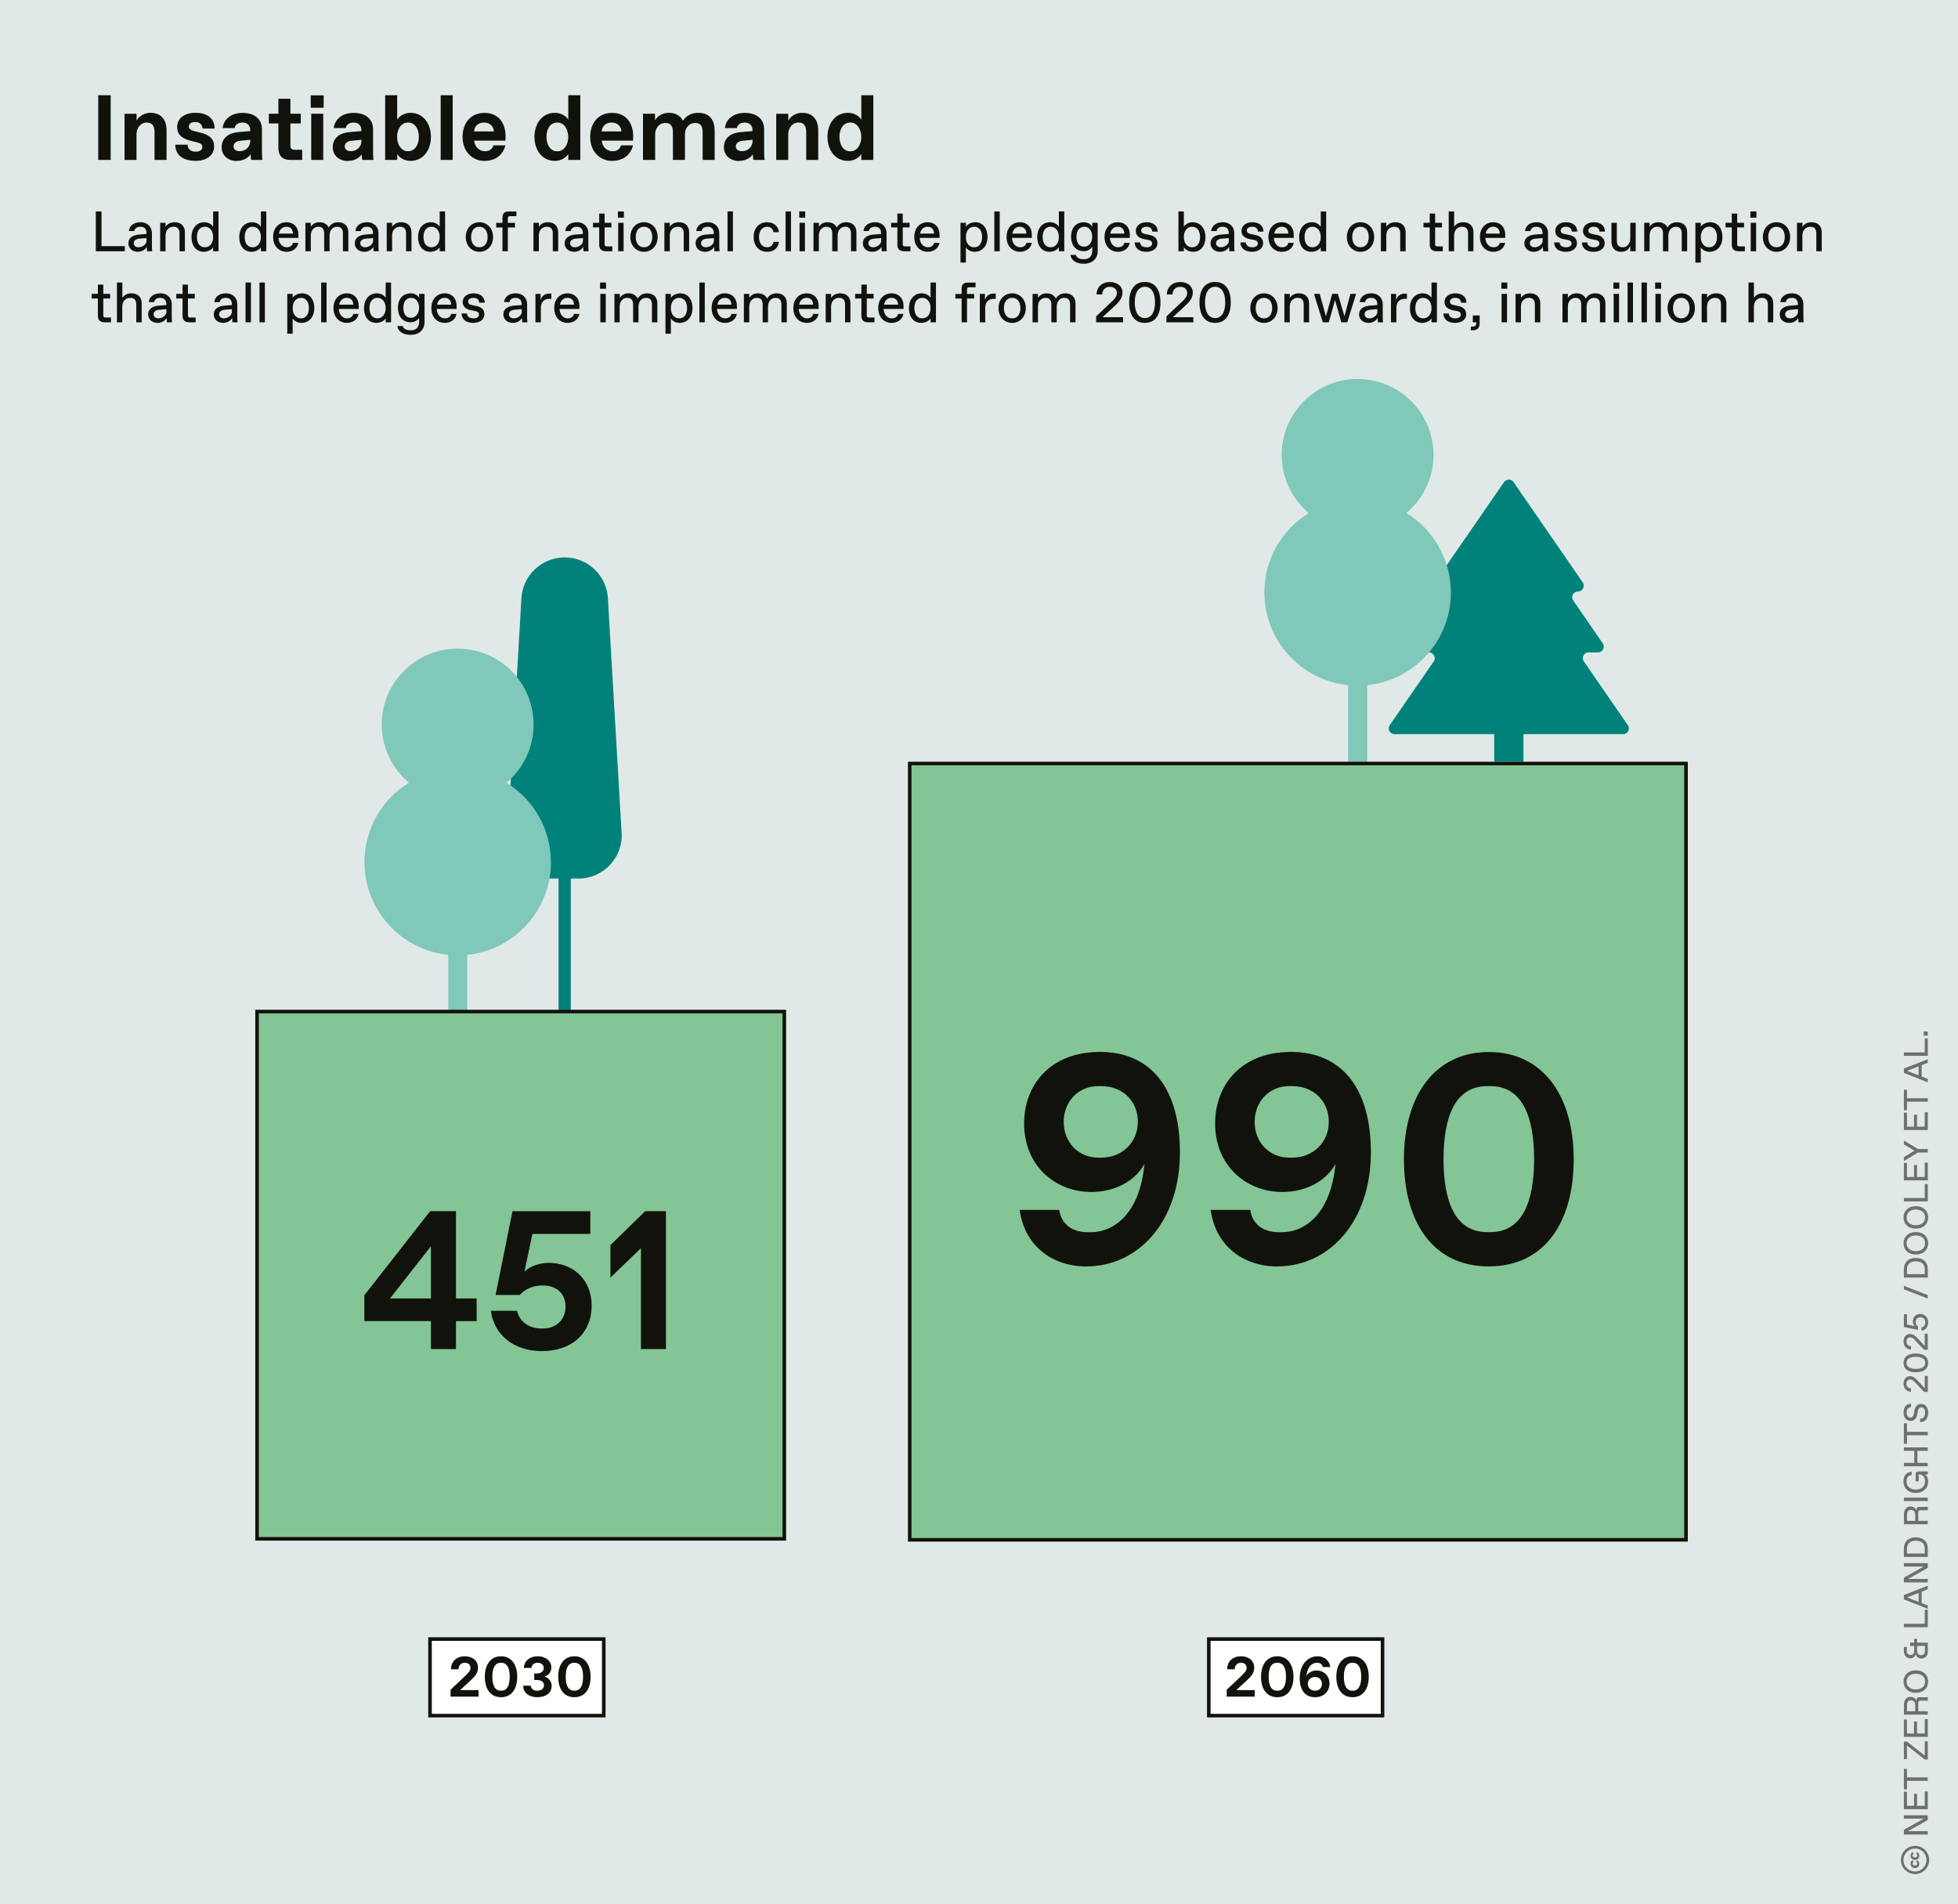
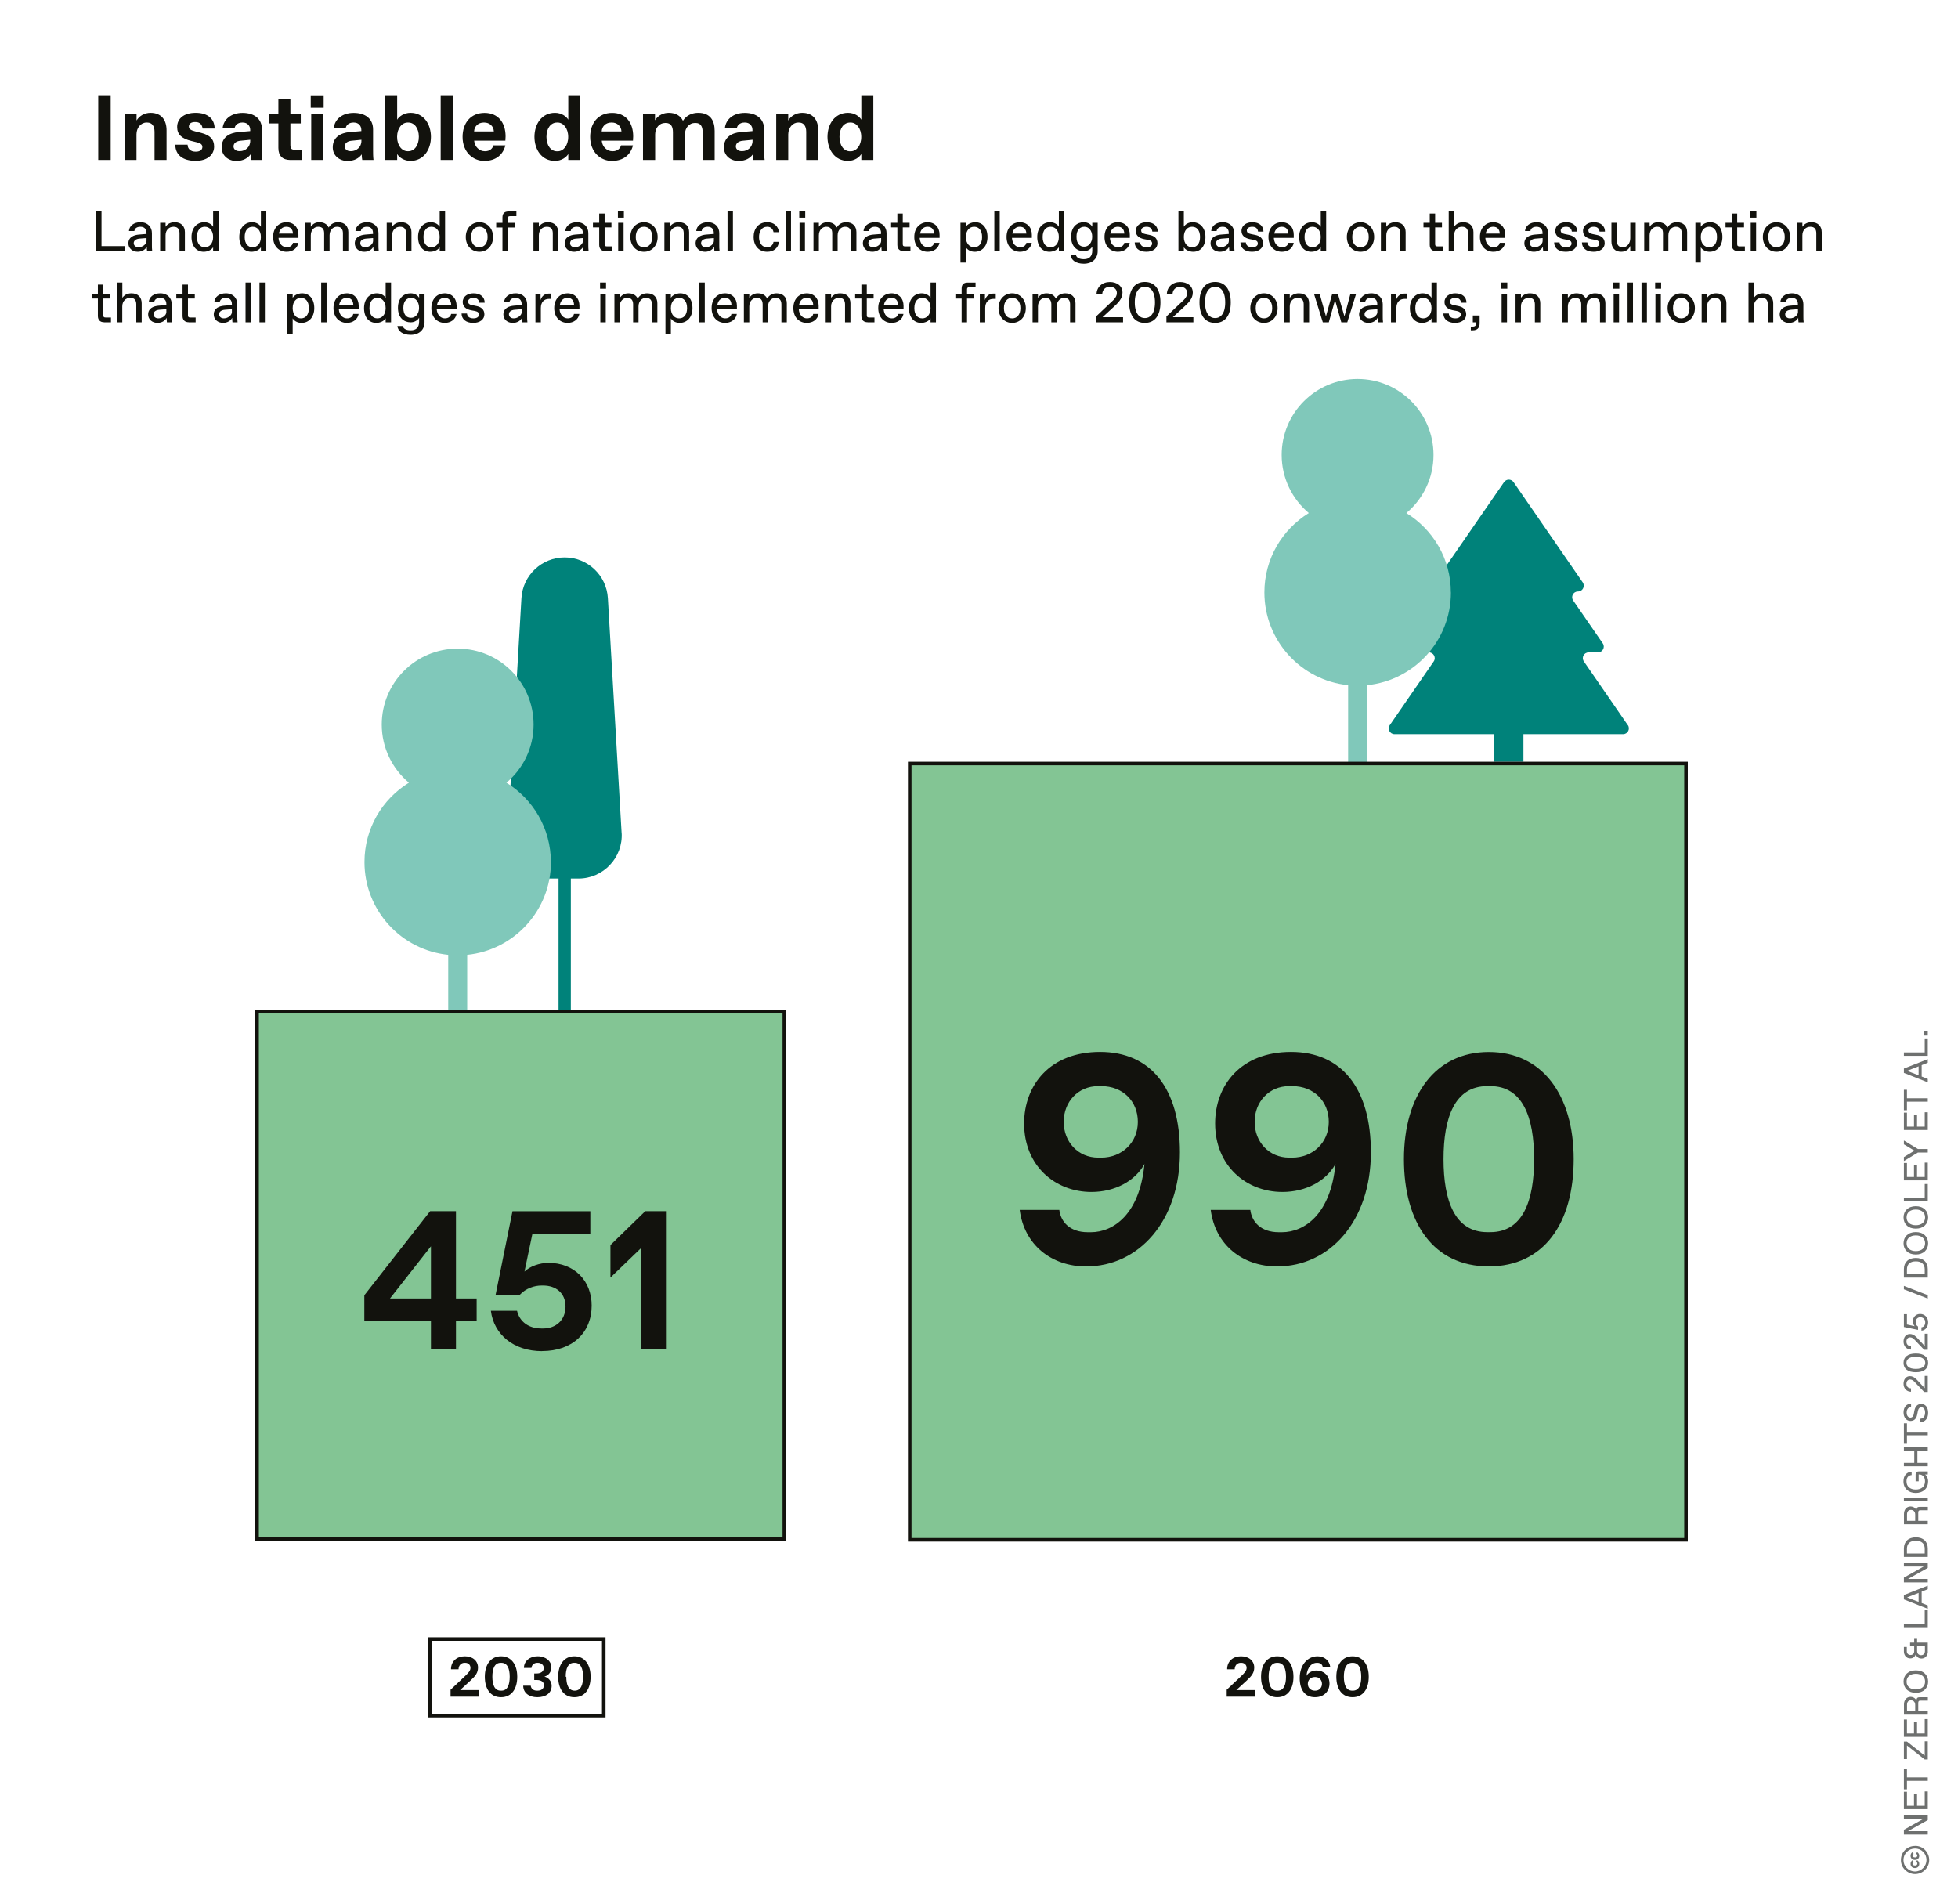
<svg xmlns="http://www.w3.org/2000/svg" id="Layer_2" data-name="Layer 2" viewBox="0 0 275.43 267.87">
  <defs>
    <clipPath id="clippath">
      <rect width="275.43" height="267.87" style="fill: none;" />
    </clipPath>
    <clipPath id="clippath-1">
      <rect width="275.43" height="267.87" style="fill: none;" />
    </clipPath>
    <clipPath id="clippath-2">
      <rect width="275.43" height="267.87" style="fill: none;" />
    </clipPath>
    <clipPath id="clippath-3">
      <rect width="275.43" height="267.87" style="fill: none;" />
    </clipPath>
  </defs>
  <g id="Logo">
    <g>
-       <rect width="275.43" height="267.87" style="fill: #e0e9e7;" />
      <g style="clip-path: url(#clippath);">
        <path d="M251.12,44.2c0-.37.34-.59.8-.63l1-.08v.41c0,.48-.6.88-1.09.88h-.06c-.38,0-.65-.25-.65-.58M251.68,45.42c.64,0,1.12-.36,1.28-.72,0,.04,0,.44.04.64h.72c-.04-.28-.04-.64-.04-.88v-1.68c0-.81-.56-1.52-1.62-1.52-.9,0-1.57.5-1.62,1.24h.76c.05-.4.41-.6.82-.6h.06c.51,0,.83.32.83.88v.13l-1.11.09c-.65.06-1.45.33-1.45,1.24,0,.68.56,1.18,1.32,1.18M245.96,45.34h.76v-2.24c0-.76.52-1.2,1.09-1.2h.06c.57,0,.81.36.81.92v2.52h.76v-2.68c0-.84-.52-1.4-1.44-1.4-.64,0-1.04.28-1.28.64v-2.16h-.76v5.6ZM239.37,45.34h.76v-2.24c0-.76.52-1.2,1.09-1.2h.06c.57,0,.81.36.81.92v2.52h.76v-2.68c0-.84-.52-1.4-1.44-1.4-.64,0-1.04.28-1.28.64v-.56h-.76v4ZM235.34,43.34c0-.92.48-1.44,1.13-1.44h.06c.65,0,1.13.52,1.13,1.44s-.48,1.44-1.13,1.44h-.06c-.65,0-1.13-.52-1.13-1.44M236.5,45.42c1.08,0,1.92-.84,1.92-2.08s-.84-2.08-1.92-2.08-1.92.84-1.92,2.08.84,2.08,1.92,2.08M232.83,40.62h.84v-.88h-.84v.88ZM232.87,45.34h.76v-4h-.76v4ZM230.91,45.34h.76v-5.6h-.76v5.6ZM228.95,45.34h.76v-5.6h-.76v5.6ZM226.95,40.62h.84v-.88h-.84v.88ZM226.99,45.34h.76v-4h-.76v4ZM219.79,45.34h.76v-2.24c0-.76.52-1.2,1.01-1.2h.06c.57,0,.81.36.81.92v2.52h.76v-2.24c0-.76.52-1.2,1.01-1.2h.06c.57,0,.81.36.81.92v2.52h.76v-2.68c0-.84-.52-1.4-1.44-1.4-.49,0-1.01.19-1.32.74-.26-.52-.74-.74-1.32-.74s-.96.28-1.2.64v-.56h-.76v4ZM213.19,45.34h.76v-2.24c0-.76.52-1.2,1.09-1.2h.06c.57,0,.81.36.81.92v2.52h.76v-2.68c0-.84-.52-1.4-1.44-1.4-.64,0-1.04.28-1.28.64v-.56h-.76v4ZM211.19,40.62h.84v-.88h-.84v.88ZM211.23,45.34h.76v-4h-.76v4ZM206.9,46.46h.28c.6,0,.96-.32.96-.96v-1.12h-.96v.96h.48v.12c0,.32-.16.48-.48.48h-.28v.52ZM204.67,45.42c.93,0,1.58-.48,1.58-1.2s-.5-1.05-1.1-1.17l-.63-.13c-.4-.08-.56-.23-.56-.51s.28-.51.73-.51h.06c.52,0,.74.32.78.68h.76c0-.76-.54-1.32-1.58-1.32-.8,0-1.51.43-1.51,1.23,0,.68.52,1.02,1.17,1.15l.58.11c.4.08.54.26.54.51,0,.32-.33.52-.74.52h-.06c-.47,0-.85-.2-.89-.68h-.76c0,.76.58,1.32,1.64,1.32M199.09,43.34c0-.96.48-1.44,1.09-1.44h.06c.57,0,1.13.48,1.13,1.44s-.56,1.44-1.13,1.44h-.06c-.61,0-1.09-.48-1.09-1.44M200.05,45.42c.56,0,1.12-.28,1.32-.64v.56h.76v-5.6h-.76v2.16c-.2-.36-.68-.64-1.24-.64-1,0-1.8.76-1.8,2.08s.72,2.08,1.72,2.08M195.67,45.34h.76v-2.02c0-.8.44-1.28,1.16-1.28h.32v-.74h-.36c-.52,0-1,.32-1.16.92v-.88h-.72v4ZM191.95,44.2c0-.37.34-.59.8-.63l1-.08v.41c0,.48-.6.88-1.09.88h-.06c-.38,0-.65-.25-.65-.58M192.51,45.42c.64,0,1.12-.36,1.28-.72,0,.04,0,.44.04.64h.72c-.04-.28-.04-.64-.04-.88v-1.68c0-.81-.56-1.52-1.62-1.52-.9,0-1.57.5-1.62,1.24h.76c.05-.4.41-.6.82-.6h.06c.51,0,.83.32.83.88v.13l-1.1.09c-.65.06-1.46.33-1.46,1.24,0,.68.56,1.18,1.32,1.18M186.08,45.34h.84l.88-3.13.88,3.13h.84l1.24-4h-.8l-.84,3.16-.92-3.16h-.8l-.88,3.16-.88-3.16h-.8l1.24,4ZM180.67,45.34h.76v-2.24c0-.76.52-1.2,1.09-1.2h.06c.57,0,.81.36.81.92v2.52h.76v-2.68c0-.84-.52-1.4-1.44-1.4-.64,0-1.04.28-1.28.64v-.56h-.76v4ZM176.64,43.34c0-.92.48-1.44,1.13-1.44h.06c.65,0,1.13.52,1.13,1.44s-.48,1.44-1.13,1.44h-.06c-.65,0-1.13-.52-1.13-1.44M177.8,45.42c1.08,0,1.92-.84,1.92-2.08s-.84-2.08-1.92-2.08-1.92.84-1.92,2.08.84,2.08,1.92,2.08M169.51,42.54c0-1.73.78-2.2,1.38-2.2h.08c.6,0,1.38.47,1.38,2.2s-.78,2.2-1.38,2.2h-.08c-.6,0-1.38-.47-1.38-2.2M170.93,45.42c1.38,0,2.2-1,2.2-2.88s-.82-2.88-2.2-2.88-2.2,1-2.2,2.88.82,2.88,2.2,2.88M164.09,45.34h3.78v-.72h-2.89l1.5-1.38c.65-.6,1.31-1.19,1.31-2.08,0-.96-.81-1.49-1.77-1.49-1.07,0-1.87.68-1.88,1.75h.8c0-.62.42-1.07,1.04-1.07h.08c.53,0,.94.33.94.86,0,.69-.62,1.1-1.11,1.58l-1.81,1.72v.85ZM159.63,42.54c0-1.73.78-2.2,1.38-2.2h.08c.6,0,1.38.47,1.38,2.2s-.78,2.2-1.38,2.2h-.08c-.6,0-1.38-.47-1.38-2.2M161.04,45.42c1.38,0,2.2-1,2.2-2.88s-.82-2.88-2.2-2.88-2.2,1-2.2,2.88.82,2.88,2.2,2.88M154.2,45.34h3.78v-.72h-2.89l1.5-1.38c.65-.6,1.31-1.19,1.31-2.08,0-.96-.81-1.49-1.77-1.49-1.07,0-1.87.68-1.88,1.75h.8c0-.62.42-1.07,1.04-1.07h.08c.53,0,.94.33.94.86,0,.69-.62,1.1-1.11,1.58l-1.81,1.72v.85ZM145.25,45.34h.76v-2.24c0-.76.52-1.2,1.01-1.2h.06c.57,0,.81.36.81.92v2.52h.76v-2.24c0-.76.52-1.2,1.01-1.2h.06c.57,0,.81.36.81.92v2.52h.76v-2.68c0-.84-.52-1.4-1.44-1.4-.49,0-1.01.19-1.32.74-.26-.52-.74-.74-1.32-.74s-.96.28-1.2.64v-.56h-.76v4ZM141.22,43.34c0-.92.48-1.44,1.13-1.44h.06c.65,0,1.13.52,1.13,1.44s-.48,1.44-1.13,1.44h-.06c-.65,0-1.13-.52-1.13-1.44M142.38,45.42c1.08,0,1.92-.84,1.92-2.08s-.84-2.08-1.92-2.08-1.92.84-1.92,2.08.84,2.08,1.92,2.08M137.83,45.34h.76v-2.02c0-.8.44-1.28,1.16-1.28h.32v-.74h-.36c-.52,0-1,.32-1.16.92v-.88h-.72v4ZM135.27,45.34h.76v-3.34h1v-.65h-1v-.62c0-.24.08-.32.32-.32h.88v-.66h-1.12c-.56,0-.84.28-.84.84v.76h-.88v.65h.88v3.34ZM128.62,43.34c0-.96.48-1.44,1.09-1.44h.06c.57,0,1.13.48,1.13,1.44s-.56,1.44-1.13,1.44h-.06c-.61,0-1.09-.48-1.09-1.44M129.58,45.42c.56,0,1.12-.28,1.32-.64v.56h.76v-5.6h-.76v2.16c-.2-.36-.68-.64-1.24-.64-1,0-1.8.76-1.8,2.08s.72,2.08,1.72,2.08M124.35,42.86c.14-.71.61-.96,1.02-.96h.06c.46,0,.87.26.9.96h-1.99ZM125.43,45.42c.82,0,1.52-.46,1.66-1.26h-.76c-.08.42-.46.62-.85.62h-.06c-.49,0-1.07-.41-1.12-1.32h2.8v-.44c0-1.04-.66-1.76-1.7-1.76-.94,0-1.86.69-1.86,2.07s.89,2.09,1.89,2.09M122.05,45.34h.96v-.68h-.76c-.24,0-.32-.08-.32-.32v-2.35h.96v-.65h-.96v-1.3h-.76v1.3h-.88v.65h.88v2.46c0,.56.32.88.88.88M116.15,45.34h.76v-2.24c0-.76.52-1.2,1.09-1.2h.06c.57,0,.81.36.81.92v2.52h.76v-2.68c0-.84-.52-1.4-1.44-1.4-.64,0-1.04.28-1.28.64v-.56h-.76v4ZM112.41,42.86c.14-.71.61-.96,1.02-.96h.06c.46,0,.87.26.9.96h-1.99ZM113.49,45.42c.83,0,1.52-.46,1.66-1.26h-.76c-.08.42-.46.62-.85.62h-.06c-.49,0-1.07-.41-1.12-1.32h2.8v-.44c0-1.04-.65-1.76-1.7-1.76-.94,0-1.86.69-1.86,2.07s.89,2.09,1.89,2.09M104.64,45.34h.76v-2.24c0-.76.52-1.2,1.01-1.2h.06c.57,0,.81.36.81.92v2.52h.76v-2.24c0-.76.52-1.2,1.01-1.2h.06c.57,0,.81.36.81.92v2.52h.76v-2.68c0-.84-.52-1.4-1.44-1.4-.49,0-1.01.19-1.32.74-.26-.52-.74-.74-1.32-.74s-.96.28-1.2.64v-.56h-.76v4ZM100.91,42.86c.14-.71.61-.96,1.02-.96h.06c.46,0,.87.26.9.96h-1.99ZM101.99,45.42c.83,0,1.52-.46,1.66-1.26h-.76c-.08.42-.46.62-.85.62h-.06c-.49,0-1.07-.41-1.12-1.32h2.8v-.44c0-1.04-.66-1.76-1.7-1.76-.94,0-1.86.69-1.86,2.07s.9,2.09,1.89,2.09M98.38,45.34h.76v-5.6h-.76v5.6ZM94.37,43.34c0-.96.56-1.44,1.13-1.44h.06c.61,0,1.09.48,1.09,1.44s-.48,1.44-1.09,1.44h-.06c-.57,0-1.13-.48-1.13-1.44M93.61,46.94h.76v-2.16c.2.36.68.64,1.24.64,1,0,1.8-.76,1.8-2.08s-.72-2.08-1.72-2.08c-.56,0-1.12.28-1.32.64v-.56h-.76v5.6ZM86.41,45.34h.76v-2.24c0-.76.52-1.2,1.01-1.2h.07c.57,0,.81.36.81.92v2.52h.76v-2.24c0-.76.52-1.2,1.01-1.2h.07c.57,0,.81.36.81.92v2.52h.76v-2.68c0-.84-.52-1.4-1.44-1.4-.49,0-1.01.19-1.32.74-.26-.52-.74-.74-1.32-.74s-.96.28-1.2.64v-.56h-.76v4ZM84.41,40.62h.84v-.88h-.84v.88ZM84.45,45.34h.76v-4h-.76v4ZM78.76,42.86c.14-.71.61-.96,1.03-.96h.06c.46,0,.87.26.9.96h-1.99ZM79.84,45.42c.82,0,1.52-.46,1.66-1.26h-.76c-.08.42-.46.62-.85.62h-.06c-.49,0-1.07-.41-1.12-1.32h2.8v-.44c0-1.04-.65-1.76-1.69-1.76-.94,0-1.86.69-1.86,2.07s.89,2.09,1.89,2.09M75.32,45.34h.76v-2.02c0-.8.44-1.28,1.16-1.28h.32v-.74h-.36c-.52,0-1,.32-1.16.92v-.88h-.72v4ZM71.59,44.2c0-.37.34-.59.8-.63l1-.08v.41c0,.48-.6.88-1.09.88h-.06c-.38,0-.65-.25-.65-.58M72.15,45.42c.64,0,1.12-.36,1.28-.72,0,.04,0,.44.04.64h.72c-.04-.28-.04-.64-.04-.88v-1.68c0-.81-.56-1.52-1.62-1.52-.91,0-1.57.5-1.62,1.24h.76c.05-.4.41-.6.82-.6h.06c.51,0,.83.32.83.88v.13l-1.11.09c-.65.06-1.46.33-1.46,1.24,0,.68.56,1.18,1.32,1.18M66.56,45.42c.93,0,1.58-.48,1.58-1.2s-.5-1.05-1.1-1.17l-.63-.13c-.4-.08-.56-.23-.56-.51s.28-.51.73-.51h.06c.52,0,.74.32.78.68h.76c0-.76-.54-1.32-1.58-1.32-.8,0-1.51.43-1.51,1.23,0,.68.52,1.02,1.17,1.15l.58.11c.4.08.54.26.54.51,0,.32-.33.52-.74.52h-.06c-.47,0-.85-.2-.89-.68h-.76c0,.76.58,1.32,1.64,1.32M61.48,42.86c.14-.71.61-.96,1.03-.96h.06c.46,0,.87.26.9.96h-1.99ZM62.56,45.42c.82,0,1.52-.46,1.66-1.26h-.76c-.08.42-.46.62-.85.62h-.06c-.49,0-1.07-.41-1.12-1.32h2.8v-.44c0-1.04-.65-1.76-1.69-1.76-.94,0-1.86.69-1.86,2.07s.89,2.09,1.89,2.09M56.74,43.3c0-1,.52-1.4,1.09-1.4h.06c.55,0,1.06.52,1.06,1.4s-.55,1.4-1.1,1.4h-.06c-.57,0-1.05-.4-1.05-1.4M57.76,47.1c1.24,0,1.96-.76,1.96-1.76v-4h-.76v.56c-.16-.32-.6-.64-1.2-.64-.94,0-1.78.64-1.78,2.04s.85,2.04,1.78,2.04c.6,0,1-.32,1.2-.64v.56c0,.84-.48,1.2-1.16,1.2h-.08c-.54,0-.98-.2-1.06-.6h-.76c.08.72.74,1.24,1.86,1.24M51.97,43.34c0-.96.48-1.44,1.09-1.44h.06c.57,0,1.13.48,1.13,1.44s-.56,1.44-1.13,1.44h-.06c-.61,0-1.09-.48-1.09-1.44M52.93,45.42c.56,0,1.12-.28,1.32-.64v.56h.76v-5.6h-.76v2.16c-.2-.36-.68-.64-1.24-.64-1,0-1.8.76-1.8,2.08s.72,2.08,1.72,2.08M47.71,42.86c.15-.71.61-.96,1.03-.96h.06c.46,0,.87.26.9.96h-1.99ZM48.79,45.42c.82,0,1.52-.46,1.66-1.26h-.76c-.08.42-.46.62-.85.62h-.06c-.49,0-1.07-.41-1.12-1.32h2.8v-.44c0-1.04-.65-1.76-1.69-1.76-.94,0-1.86.69-1.86,2.07s.9,2.09,1.89,2.09M45.18,45.34h.76v-5.6h-.76v5.6ZM41.17,43.34c0-.96.56-1.44,1.13-1.44h.06c.61,0,1.09.48,1.09,1.44s-.48,1.44-1.09,1.44h-.06c-.57,0-1.13-.48-1.13-1.44M40.41,46.94h.76v-2.16c.2.36.68.64,1.24.64,1,0,1.8-.76,1.8-2.08s-.72-2.08-1.72-2.08c-.56,0-1.12.28-1.32.64v-.56h-.76v5.6ZM36.5,45.34h.76v-5.6h-.76v5.6ZM34.54,45.34h.76v-5.6h-.76v5.6ZM30.82,44.2c0-.37.34-.59.8-.63l1-.08v.41c0,.48-.6.88-1.09.88h-.06c-.38,0-.65-.25-.65-.58M31.38,45.42c.64,0,1.12-.36,1.28-.72,0,.04,0,.44.04.64h.72c-.04-.28-.04-.64-.04-.88v-1.68c0-.81-.56-1.52-1.62-1.52-.9,0-1.57.5-1.61,1.24h.76c.05-.4.41-.6.82-.6h.06c.51,0,.83.32.83.88v.13l-1.1.09c-.65.06-1.45.33-1.45,1.24,0,.68.56,1.18,1.32,1.18M26.56,45.34h.96v-.68h-.76c-.24,0-.32-.08-.32-.32v-2.35h.96v-.65h-.96v-1.3h-.76v1.3h-.88v.65h.88v2.46c0,.56.32.88.88.88M21.6,44.2c0-.37.34-.59.8-.63l1-.08v.41c0,.48-.6.88-1.09.88h-.06c-.38,0-.65-.25-.65-.58M22.16,45.42c.64,0,1.12-.36,1.28-.72,0,.04,0,.44.04.64h.72c-.04-.28-.04-.64-.04-.88v-1.68c0-.81-.56-1.52-1.62-1.52-.9,0-1.57.5-1.61,1.24h.76c.05-.4.41-.6.82-.6h.06c.51,0,.83.32.83.88v.13l-1.11.09c-.65.06-1.45.33-1.45,1.24,0,.68.56,1.18,1.32,1.18M16.44,45.34h.76v-2.24c0-.76.52-1.2,1.09-1.2h.07c.57,0,.81.36.81.92v2.52h.76v-2.68c0-.84-.52-1.4-1.44-1.4-.64,0-1.04.28-1.28.64v-2.16h-.76v5.6ZM14.65,45.34h.96v-.68h-.76c-.24,0-.32-.08-.32-.32v-2.35h.96v-.65h-.96v-1.3h-.76v1.3h-.88v.65h.88v2.46c0,.56.32.88.88.88" style="fill: #12120d;" />
        <path d="M252.78,35.34h.76v-2.24c0-.76.52-1.2,1.09-1.2h.06c.57,0,.81.36.81.92v2.52h.76v-2.68c0-.84-.52-1.4-1.44-1.4-.64,0-1.04.28-1.28.64v-.56h-.76v4ZM248.74,33.34c0-.92.48-1.44,1.13-1.44h.06c.65,0,1.13.52,1.13,1.44s-.48,1.44-1.13,1.44h-.06c-.65,0-1.13-.52-1.13-1.44M249.9,35.42c1.08,0,1.92-.84,1.92-2.08s-.84-2.08-1.92-2.08-1.92.84-1.92,2.08.84,2.08,1.92,2.08M246.23,30.62h.84v-.88h-.84v.88ZM246.27,35.34h.76v-4h-.76v4ZM244.49,35.34h.96v-.68h-.76c-.24,0-.32-.08-.32-.32v-2.35h.96v-.65h-.96v-1.3h-.76v1.3h-.88v.65h.88v2.46c0,.56.32.88.88.88M239.25,33.34c0-.96.56-1.44,1.13-1.44h.06c.61,0,1.09.48,1.09,1.44s-.48,1.44-1.09,1.44h-.06c-.57,0-1.13-.48-1.13-1.44M238.49,36.94h.76v-2.16c.2.36.68.64,1.24.64,1,0,1.8-.76,1.8-2.08s-.72-2.08-1.72-2.08c-.56,0-1.12.28-1.32.64v-.56h-.76v5.6ZM231.29,35.34h.76v-2.24c0-.76.52-1.2,1.01-1.2h.06c.57,0,.81.36.81.92v2.52h.76v-2.24c0-.76.52-1.2,1.01-1.2h.06c.57,0,.81.36.81.92v2.52h.76v-2.68c0-.84-.52-1.4-1.44-1.4-.49,0-1.01.19-1.32.74-.26-.52-.74-.74-1.32-.74s-.96.28-1.2.64v-.56h-.76v4ZM228.05,35.42c.7,0,1.13-.4,1.28-.84v.76h.76v-4h-.76v2.16c0,.8-.5,1.28-1.01,1.28h-.07c-.54,0-.81-.32-.81-.96v-2.48h-.76v2.64c0,.84.46,1.44,1.36,1.44M224.16,35.42c.93,0,1.57-.48,1.57-1.2s-.49-1.05-1.1-1.17l-.63-.13c-.4-.08-.56-.23-.56-.51s.28-.51.73-.51h.06c.52,0,.74.32.78.68h.76c0-.76-.54-1.32-1.58-1.32-.8,0-1.51.43-1.51,1.23,0,.68.52,1.02,1.17,1.15l.59.11c.4.08.54.26.54.51,0,.32-.33.52-.74.52h-.06c-.47,0-.85-.2-.89-.68h-.76c0,.76.57,1.32,1.64,1.32M220.26,35.42c.93,0,1.57-.48,1.57-1.2s-.5-1.05-1.1-1.17l-.63-.13c-.4-.08-.56-.23-.56-.51s.28-.51.73-.51h.06c.52,0,.74.32.78.68h.76c0-.76-.54-1.32-1.58-1.32-.8,0-1.51.43-1.51,1.23,0,.68.52,1.02,1.17,1.15l.58.11c.4.08.54.26.54.51,0,.32-.33.52-.74.52h-.06c-.47,0-.85-.2-.89-.68h-.76c0,.76.57,1.32,1.64,1.32M215.2,34.2c0-.37.34-.59.8-.63l1-.08v.41c0,.48-.6.88-1.09.88h-.06c-.38,0-.65-.25-.65-.58M215.76,35.42c.64,0,1.12-.36,1.28-.72,0,.04,0,.44.04.64h.72c-.04-.28-.04-.64-.04-.88v-1.68c0-.81-.56-1.52-1.62-1.52-.9,0-1.57.5-1.62,1.24h.76c.05-.4.41-.6.82-.6h.06c.51,0,.83.32.83.88v.13l-1.1.09c-.65.06-1.46.33-1.46,1.24,0,.68.56,1.18,1.32,1.18M208.99,32.86c.14-.71.61-.96,1.02-.96h.06c.46,0,.87.26.9.96h-1.99ZM210.07,35.42c.82,0,1.52-.46,1.66-1.26h-.76c-.08.42-.46.62-.85.62h-.06c-.49,0-1.07-.41-1.12-1.32h2.8v-.44c0-1.04-.65-1.76-1.7-1.76-.94,0-1.86.69-1.86,2.07s.9,2.09,1.89,2.09M203.79,35.34h.76v-2.24c0-.76.52-1.2,1.09-1.2h.06c.57,0,.81.36.81.92v2.52h.76v-2.68c0-.84-.52-1.4-1.44-1.4-.64,0-1.04.28-1.28.64v-2.16h-.76v5.6ZM202,35.34h.96v-.68h-.76c-.24,0-.32-.08-.32-.32v-2.35h.96v-.65h-.96v-1.3h-.76v1.3h-.88v.65h.88v2.46c0,.56.32.88.88.88M194.25,35.34h.76v-2.24c0-.76.52-1.2,1.09-1.2h.06c.57,0,.81.36.81.92v2.52h.76v-2.68c0-.84-.52-1.4-1.44-1.4-.64,0-1.04.28-1.28.64v-.56h-.76v4ZM190.22,33.34c0-.92.48-1.44,1.13-1.44h.06c.65,0,1.13.52,1.13,1.44s-.48,1.44-1.13,1.44h-.06c-.65,0-1.13-.52-1.13-1.44M191.38,35.42c1.08,0,1.92-.84,1.92-2.08s-.84-2.08-1.92-2.08-1.92.84-1.92,2.08.84,2.08,1.92,2.08M183.51,33.34c0-.96.48-1.44,1.09-1.44h.06c.57,0,1.13.48,1.13,1.44s-.56,1.44-1.13,1.44h-.06c-.61,0-1.09-.48-1.09-1.44M184.47,35.42c.56,0,1.12-.28,1.32-.64v.56h.76v-5.6h-.76v2.16c-.2-.36-.68-.64-1.24-.64-1,0-1.8.76-1.8,2.08s.72,2.08,1.72,2.08M179.25,32.86c.14-.71.61-.96,1.02-.96h.06c.46,0,.87.26.91.96h-1.99ZM180.33,35.42c.82,0,1.52-.46,1.66-1.26h-.76c-.08.42-.46.62-.85.62h-.07c-.49,0-1.07-.41-1.12-1.32h2.8v-.44c0-1.04-.65-1.76-1.7-1.76-.94,0-1.86.69-1.86,2.07s.89,2.09,1.89,2.09M176.11,35.42c.93,0,1.57-.48,1.57-1.2s-.49-1.05-1.1-1.17l-.63-.13c-.4-.08-.56-.23-.56-.51s.28-.51.73-.51h.07c.52,0,.74.32.78.68h.76c0-.76-.54-1.32-1.58-1.32-.8,0-1.51.43-1.51,1.23,0,.68.52,1.02,1.17,1.15l.59.11c.4.08.54.26.54.51,0,.32-.33.52-.74.52h-.06c-.47,0-.85-.2-.89-.68h-.76c0,.76.57,1.32,1.64,1.32M171.06,34.2c0-.37.34-.59.8-.63l1-.08v.41c0,.48-.6.88-1.09.88h-.06c-.38,0-.65-.25-.65-.58M171.62,35.42c.64,0,1.12-.36,1.28-.72,0,.04,0,.44.04.64h.72c-.04-.28-.04-.64-.04-.88v-1.68c0-.81-.56-1.52-1.62-1.52-.9,0-1.57.5-1.62,1.24h.76c.05-.4.41-.6.82-.6h.06c.51,0,.83.32.83.88v.13l-1.11.09c-.65.06-1.45.33-1.45,1.24,0,.68.56,1.18,1.32,1.18M166.53,33.34c0-.96.56-1.44,1.13-1.44h.06c.61,0,1.09.48,1.09,1.44s-.48,1.44-1.09,1.44h-.06c-.57,0-1.13-.48-1.13-1.44M167.85,35.42c1,0,1.72-.76,1.72-2.08s-.8-2.08-1.8-2.08c-.56,0-1.04.28-1.24.64v-2.16h-.76v5.6h.76v-.56c.2.36.76.64,1.32.64M161.25,35.42c.93,0,1.57-.48,1.57-1.2s-.49-1.05-1.1-1.17l-.63-.13c-.4-.08-.56-.23-.56-.51s.28-.51.73-.51h.06c.52,0,.74.32.78.68h.76c0-.76-.54-1.32-1.58-1.32-.8,0-1.51.43-1.51,1.23,0,.68.52,1.02,1.17,1.15l.59.11c.4.08.54.26.54.51,0,.32-.33.52-.74.52h-.06c-.47,0-.85-.2-.89-.68h-.76c0,.76.57,1.32,1.64,1.32M156.18,32.86c.14-.71.61-.96,1.02-.96h.06c.46,0,.87.26.9.96h-1.99ZM157.26,35.42c.82,0,1.52-.46,1.66-1.26h-.76c-.08.42-.46.62-.85.62h-.06c-.49,0-1.07-.41-1.12-1.32h2.8v-.44c0-1.04-.65-1.76-1.7-1.76-.94,0-1.86.69-1.86,2.07s.9,2.09,1.89,2.09M151.43,33.3c0-1,.52-1.4,1.09-1.4h.06c.55,0,1.06.52,1.06,1.4s-.55,1.4-1.1,1.4h-.06c-.57,0-1.05-.4-1.05-1.4M152.45,37.1c1.24,0,1.96-.76,1.96-1.76v-4h-.76v.56c-.16-.32-.6-.64-1.2-.64-.94,0-1.78.64-1.78,2.04s.85,2.04,1.78,2.04c.6,0,1-.32,1.2-.64v.56c0,.84-.48,1.2-1.16,1.2h-.08c-.54,0-.98-.2-1.06-.6h-.76c.08.72.74,1.24,1.86,1.24M146.67,33.34c0-.96.48-1.44,1.09-1.44h.06c.57,0,1.13.48,1.13,1.44s-.56,1.44-1.13,1.44h-.06c-.61,0-1.09-.48-1.09-1.44M147.63,35.42c.56,0,1.12-.28,1.32-.64v.56h.76v-5.6h-.76v2.16c-.2-.36-.68-.64-1.24-.64-1,0-1.8.76-1.8,2.08s.72,2.08,1.72,2.08M142.4,32.86c.14-.71.61-.96,1.02-.96h.06c.46,0,.87.26.9.96h-1.99ZM143.48,35.42c.82,0,1.52-.46,1.66-1.26h-.76c-.08.42-.46.62-.85.62h-.06c-.49,0-1.07-.41-1.12-1.32h2.8v-.44c0-1.04-.65-1.76-1.7-1.76-.94,0-1.86.69-1.86,2.07s.9,2.09,1.89,2.09M139.87,35.34h.76v-5.6h-.76v5.6ZM135.87,33.34c0-.96.56-1.44,1.13-1.44h.06c.61,0,1.09.48,1.09,1.44s-.48,1.44-1.09,1.44h-.06c-.57,0-1.13-.48-1.13-1.44M135.11,36.94h.76v-2.16c.2.36.68.64,1.24.64,1,0,1.8-.76,1.8-2.08s-.72-2.08-1.72-2.08c-.56,0-1.12.28-1.32.64v-.56h-.76v5.6ZM129.42,32.86c.14-.71.61-.96,1.02-.96h.06c.46,0,.87.26.9.96h-1.99ZM130.5,35.42c.82,0,1.52-.46,1.66-1.26h-.76c-.08.42-.46.62-.85.62h-.06c-.49,0-1.07-.41-1.12-1.32h2.8v-.44c0-1.04-.66-1.76-1.7-1.76-.94,0-1.86.69-1.86,2.07s.89,2.09,1.89,2.09M127.11,35.34h.96v-.68h-.76c-.24,0-.32-.08-.32-.32v-2.35h.96v-.65h-.96v-1.3h-.76v1.3h-.88v.65h.88v2.46c0,.56.32.88.88.88M122.15,34.2c0-.37.34-.59.8-.63l1-.08v.41c0,.48-.6.88-1.09.88h-.06c-.38,0-.65-.25-.65-.58M122.71,35.42c.64,0,1.12-.36,1.28-.72,0,.04,0,.44.04.64h.72c-.04-.28-.04-.64-.04-.88v-1.68c0-.81-.56-1.52-1.62-1.52-.9,0-1.57.5-1.62,1.24h.76c.05-.4.41-.6.82-.6h.06c.51,0,.83.32.83.88v.13l-1.11.09c-.65.06-1.45.33-1.45,1.24,0,.68.56,1.18,1.32,1.18M114.43,35.34h.76v-2.24c0-.76.52-1.2,1.01-1.2h.06c.57,0,.81.36.81.92v2.52h.76v-2.24c0-.76.52-1.2,1.01-1.2h.06c.57,0,.81.36.81.92v2.52h.76v-2.68c0-.84-.52-1.4-1.44-1.4-.49,0-1.01.19-1.32.74-.26-.52-.74-.74-1.32-.74s-.96.28-1.2.64v-.56h-.76v4ZM112.43,30.62h.84v-.88h-.84v.88ZM112.47,35.34h.76v-4h-.76v4ZM110.51,35.34h.76v-5.6h-.76v5.6ZM107.93,35.42c.91,0,1.56-.54,1.64-1.4h-.76c-.07.44-.39.76-.85.76h-.06c-.77,0-1.13-.68-1.13-1.44s.36-1.44,1.13-1.44h.06c.46,0,.78.32.85.76h.76c-.08-.86-.73-1.4-1.64-1.4-1.23,0-1.92.9-1.92,2.08s.69,2.08,1.92,2.08M102.34,35.34h.76v-5.6h-.76v5.6ZM98.62,34.2c0-.37.34-.59.8-.63l1-.08v.41c0,.48-.6.88-1.09.88h-.06c-.38,0-.65-.25-.65-.58M99.18,35.42c.64,0,1.12-.36,1.28-.72,0,.04,0,.44.04.64h.72c-.04-.28-.04-.64-.04-.88v-1.68c0-.81-.56-1.52-1.62-1.52-.9,0-1.57.5-1.62,1.24h.76c.05-.4.41-.6.82-.6h.06c.51,0,.83.32.83.88v.13l-1.11.09c-.65.06-1.45.33-1.45,1.24,0,.68.56,1.18,1.32,1.18M93.46,35.34h.76v-2.24c0-.76.52-1.2,1.09-1.2h.06c.57,0,.81.36.81.92v2.52h.76v-2.68c0-.84-.52-1.4-1.44-1.4-.64,0-1.04.28-1.28.64v-.56h-.76v4ZM89.43,33.34c0-.92.48-1.44,1.13-1.44h.06c.65,0,1.13.52,1.13,1.44s-.48,1.44-1.13,1.44h-.06c-.65,0-1.13-.52-1.13-1.44M90.59,35.42c1.08,0,1.92-.84,1.92-2.08s-.84-2.08-1.92-2.08-1.92.84-1.92,2.08.84,2.08,1.92,2.08M86.92,30.62h.84v-.88h-.84v.88ZM86.96,35.34h.76v-4h-.76v4ZM85.17,35.34h.96v-.68h-.76c-.24,0-.32-.08-.32-.32v-2.35h.96v-.65h-.96v-1.3h-.76v1.3h-.88v.65h.88v2.46c0,.56.32.88.88.88M80.2,34.2c0-.37.34-.59.8-.63l1-.08v.41c0,.48-.6.88-1.09.88h-.07c-.38,0-.65-.25-.65-.58M80.76,35.42c.64,0,1.12-.36,1.28-.72,0,.04,0,.44.04.64h.72c-.04-.28-.04-.64-.04-.88v-1.68c0-.81-.56-1.52-1.62-1.52-.9,0-1.57.5-1.62,1.24h.76c.05-.4.41-.6.82-.6h.06c.51,0,.83.32.83.88v.13l-1.1.09c-.65.06-1.46.33-1.46,1.24,0,.68.56,1.18,1.32,1.18M75.04,35.34h.76v-2.24c0-.76.52-1.2,1.09-1.2h.06c.57,0,.81.36.81.92v2.52h.76v-2.68c0-.84-.52-1.4-1.44-1.4-.64,0-1.04.28-1.28.64v-.56h-.76v4ZM70.68,35.34h.76v-3.34h1v-.65h-1v-.62c0-.24.08-.32.32-.32h.88v-.66h-1.12c-.56,0-.84.28-.84.84v.76h-.88v.65h.88v3.34ZM66.27,33.34c0-.92.48-1.44,1.13-1.44h.06c.65,0,1.13.52,1.13,1.44s-.48,1.44-1.13,1.44h-.06c-.65,0-1.13-.52-1.13-1.44M67.44,35.42c1.08,0,1.92-.84,1.92-2.08s-.84-2.08-1.92-2.08-1.92.84-1.92,2.08.84,2.08,1.92,2.08M59.57,33.34c0-.96.48-1.44,1.09-1.44h.06c.57,0,1.13.48,1.13,1.44s-.56,1.44-1.13,1.44h-.06c-.61,0-1.09-.48-1.09-1.44M60.53,35.42c.56,0,1.12-.28,1.32-.64v.56h.76v-5.6h-.76v2.16c-.2-.36-.68-.64-1.24-.64-1,0-1.8.76-1.8,2.08s.72,2.08,1.72,2.08M54.4,35.34h.76v-2.24c0-.76.52-1.2,1.09-1.2h.06c.57,0,.81.36.81.92v2.52h.76v-2.68c0-.84-.52-1.4-1.44-1.4-.64,0-1.04.28-1.28.64v-.56h-.76v4ZM50.68,34.2c0-.37.34-.59.8-.63l1-.08v.41c0,.48-.6.88-1.09.88h-.06c-.38,0-.65-.25-.65-.58M51.24,35.42c.64,0,1.12-.36,1.28-.72,0,.04,0,.44.04.64h.72c-.04-.28-.04-.64-.04-.88v-1.68c0-.81-.56-1.52-1.62-1.52-.9,0-1.57.5-1.62,1.24h.76c.05-.4.41-.6.82-.6h.06c.51,0,.83.32.83.88v.13l-1.1.09c-.65.06-1.46.33-1.46,1.24,0,.68.56,1.18,1.32,1.18M42.96,35.34h.76v-2.24c0-.76.52-1.2,1.01-1.2h.06c.57,0,.81.36.81.92v2.52h.76v-2.24c0-.76.52-1.2,1.01-1.2h.06c.57,0,.81.36.81.92v2.52h.76v-2.68c0-.84-.52-1.4-1.44-1.4-.49,0-1.01.19-1.32.74-.26-.52-.74-.74-1.32-.74s-.96.28-1.2.64v-.56h-.76v4ZM39.23,32.86c.14-.71.61-.96,1.02-.96h.06c.46,0,.87.26.9.96h-1.99ZM40.31,35.42c.83,0,1.52-.46,1.66-1.26h-.76c-.08.42-.46.62-.85.62h-.06c-.49,0-1.07-.41-1.12-1.32h2.8v-.44c0-1.04-.66-1.76-1.7-1.76-.94,0-1.86.69-1.86,2.07s.89,2.09,1.89,2.09M34.42,33.34c0-.96.48-1.44,1.09-1.44h.06c.57,0,1.13.48,1.13,1.44s-.56,1.44-1.13,1.44h-.06c-.61,0-1.09-.48-1.09-1.44M35.38,35.42c.56,0,1.12-.28,1.32-.64v.56h.76v-5.6h-.76v2.16c-.2-.36-.68-.64-1.24-.64-1,0-1.8.76-1.8,2.08s.72,2.08,1.72,2.08M27.7,33.34c0-.96.48-1.44,1.09-1.44h.06c.57,0,1.13.48,1.13,1.44s-.56,1.44-1.13,1.44h-.06c-.61,0-1.09-.48-1.09-1.44M28.66,35.42c.56,0,1.12-.28,1.32-.64v.56h.76v-5.6h-.76v2.16c-.2-.36-.68-.64-1.24-.64-1,0-1.8.76-1.8,2.08s.72,2.08,1.72,2.08M22.53,35.34h.76v-2.24c0-.76.52-1.2,1.09-1.2h.06c.57,0,.81.36.81.92v2.52h.76v-2.68c0-.84-.52-1.4-1.44-1.4-.64,0-1.04.28-1.28.64v-.56h-.76v4ZM18.81,34.2c0-.37.34-.59.8-.63l1-.08v.41c0,.48-.6.88-1.09.88h-.06c-.38,0-.65-.25-.65-.58M19.37,35.42c.64,0,1.12-.36,1.28-.72,0,.04,0,.44.04.64h.72c-.04-.28-.04-.64-.04-.88v-1.68c0-.81-.56-1.52-1.62-1.52-.9,0-1.57.5-1.61,1.24h.76c.05-.4.41-.6.82-.6h.06c.51,0,.83.32.83.88v.13l-1.1.09c-.65.06-1.45.33-1.45,1.24,0,.68.56,1.18,1.32,1.18M13.48,35.34h4.08v-.72h-3.28v-4.88h-.8v5.6Z" style="fill: #12120d;" />
        <path d="M118.09,19.24c0-1.24.64-2,1.48-2h.1c.78,0,1.48.78,1.48,2.02s-.7,2.02-1.48,2.02h-.1c-.85,0-1.48-.79-1.48-2.03M119.29,22.63c.91,0,1.61-.52,1.87-.97v.84h1.69v-9.1h-1.69v3.44c-.26-.46-.96-.97-1.87-.97-1.89,0-2.89,1.62-2.89,3.38s1,3.38,2.89,3.38M109.19,22.5h1.69v-3.61c0-.91.62-1.65,1.4-1.65h.1c.65,0,1.03.46,1.03,1.3v3.96h1.69v-4.16c0-1.43-.7-2.47-2.26-2.47-.85,0-1.57.43-1.96,1.08v-.95h-1.69v6.5ZM103.51,20.6c0-.54.52-.76.95-.8l1.4-.14v.18c0,.85-.69,1.42-1.44,1.42h-.1c-.46,0-.81-.26-.81-.67M103.97,22.63c.85,0,1.54-.36,1.93-.92.01.3.04.6.08.79h1.58c-.07-.46-.07-1.04-.07-1.43v-2.86c0-1.52-1.1-2.33-2.73-2.33s-2.66.92-2.79,2.14h1.69c.04-.38.42-.78,1.05-.78h.1c.64,0,1.04.45,1.04,1.04v.16l-1.64.14c-1.29.1-2.38.74-2.38,2.15,0,1.18.96,1.92,2.13,1.92M90.47,22.5h1.69v-3.61c0-.91.61-1.59,1.39-1.59h.1c.7,0,1.01.46,1.01,1.3v3.9h1.69v-3.61c0-.91.61-1.59,1.39-1.59h.1c.7,0,1,.46,1,1.3v3.9h1.69v-4.1c0-1.43-.62-2.53-2.31-2.53-.82,0-1.65.32-2.15,1.12-.36-.74-1.08-1.12-1.99-1.12-.73,0-1.48.31-1.94,1.05v-.92h-1.69v6.5ZM84.64,18.49c.04-.78.64-1.25,1.34-1.25h.1c.7,0,1.3.47,1.34,1.25h-2.78ZM86.1,22.63c1.63,0,2.63-.91,2.94-2.18h-1.68c-.12.44-.51.82-1.14.82h-.1c-.7,0-1.4-.59-1.47-1.48h4.39c.01-.21.03-.42.03-.61,0-1.89-1.01-3.3-2.96-3.3s-3.09,1.43-3.09,3.38c0,2.15,1.47,3.38,3.09,3.38M76.87,19.24c0-1.24.64-2,1.48-2h.1c.78,0,1.48.78,1.48,2.02s-.7,2.02-1.48,2.02h-.1c-.84,0-1.48-.79-1.48-2.03M78.07,22.63c.91,0,1.61-.52,1.87-.97v.84h1.69v-9.1h-1.69v3.44c-.26-.46-.96-.97-1.87-.97-1.89,0-2.89,1.62-2.89,3.38s1,3.38,2.89,3.38M66.69,18.49c.04-.78.64-1.25,1.34-1.25h.1c.7,0,1.3.47,1.34,1.25h-2.78ZM68.15,22.63c1.63,0,2.63-.91,2.94-2.18h-1.68c-.12.44-.51.82-1.14.82h-.1c-.7,0-1.4-.59-1.47-1.48h4.39c.01-.21.03-.42.03-.61,0-1.89-1.01-3.3-2.96-3.3s-3.09,1.43-3.09,3.38c0,2.15,1.47,3.38,3.09,3.38M61.99,22.5h1.69v-9.1h-1.69v9.1ZM55.86,19.26c0-1.24.7-2.02,1.48-2.02h.1c.84,0,1.48.77,1.48,2s-.64,2.03-1.48,2.03h-.1c-.78,0-1.48-.78-1.48-2.02M57.74,22.63c1.88,0,2.88-1.62,2.88-3.38s-1-3.38-2.88-3.38c-.91,0-1.61.52-1.87.97v-3.44h-1.69v9.1h1.69v-.84c.26.46.96.97,1.87.97M48.49,20.6c0-.54.52-.76.95-.8l1.4-.14v.18c0,.85-.69,1.42-1.44,1.42h-.1c-.46,0-.81-.26-.81-.67M48.96,22.63c.85,0,1.53-.36,1.92-.92.01.3.04.6.08.79h1.58c-.06-.46-.06-1.04-.06-1.43v-2.86c0-1.52-1.1-2.33-2.73-2.33s-2.67.92-2.8,2.14h1.69c.04-.38.42-.78,1.05-.78h.1c.64,0,1.04.45,1.04,1.04v.16l-1.64.14c-1.29.1-2.38.74-2.38,2.15,0,1.18.96,1.92,2.13,1.92M43.71,15.16h1.82v-1.75h-1.82v1.75ZM43.78,22.5h1.69v-6.5h-1.69v6.5ZM40.86,22.5h1.65v-1.43h-.94c-.58,0-.72-.13-.72-.72v-2.99h1.46v-1.36h-1.46v-2.11h-1.69v2.11h-1.34v1.36h1.34v3.45c0,1.1.58,1.69,1.69,1.69M32.85,20.6c0-.54.52-.76.95-.8l1.4-.14v.18c0,.85-.69,1.42-1.44,1.42h-.1c-.46,0-.81-.26-.81-.67M33.32,22.63c.85,0,1.53-.36,1.93-.92.01.3.04.6.08.79h1.58c-.06-.46-.06-1.04-.06-1.43v-2.86c0-1.52-1.1-2.33-2.73-2.33s-2.67.92-2.8,2.14h1.69c.04-.38.42-.78,1.05-.78h.1c.64,0,1.04.45,1.04,1.04v.16l-1.64.14c-1.29.1-2.38.74-2.38,2.15,0,1.18.96,1.92,2.13,1.92M27.47,22.63c1.75,0,2.65-.9,2.65-2,0-1.03-.57-1.62-1.82-1.94l-.87-.22c-.53-.13-.86-.31-.86-.66,0-.46.39-.64.85-.64h.1c.58,0,.91.35.98.91h1.69c0-1.36-.97-2.21-2.66-2.21s-2.61.83-2.61,2c0,1.05.65,1.63,2.01,1.96l.85.21c.47.12.69.31.69.65,0,.39-.36.64-.89.64h-.1c-.65,0-1.09-.39-1.09-.98h-1.73c0,1.43,1.06,2.27,2.82,2.27M17.51,22.5h1.69v-3.61c0-.91.62-1.65,1.41-1.65h.1c.65,0,1.03.46,1.03,1.3v3.96h1.69v-4.16c0-1.43-.7-2.47-2.26-2.47-.84,0-1.57.43-1.96,1.08v-.95h-1.69v6.5ZM13.82,22.5h1.75v-9.1h-1.75v9.1Z" style="fill: #12120d;" />
        <path d="M87.44,117.13l-1.93-32.99c-.19-3.22-2.85-5.73-6.08-5.73s-5.89,2.52-6.08,5.73l-1.93,32.99c-.2,3.5,2.58,6.45,6.08,6.45h1.07v22.15h1.73v-22.15h1.07c3.5,0,6.29-2.95,6.08-6.45" style="fill: #00827a;" />
        <path d="M77.49,121.26c0-4.73-2.51-8.85-6.25-11.16,2.33-1.96,3.82-4.89,3.82-8.18,0-5.9-4.78-10.68-10.68-10.68s-10.68,4.78-10.68,10.68c0,3.28,1.49,6.22,3.82,8.18-3.75,2.31-6.25,6.44-6.25,11.16,0,6.79,5.16,12.38,11.78,13.05v12.82h2.67v-12.82c6.61-.67,11.78-6.26,11.78-13.05" style="fill: #80c8ba;" />
        <path d="M228.98,102l-6.18-8.96c-.37-.54.01-1.27.67-1.27h1.32c.65,0,1.04-.74.67-1.27l-4.16-6.03c-.37-.54.01-1.27.67-1.27s1.04-.74.67-1.28l-9.73-14.1c-.32-.47-1.01-.47-1.34,0l-9.73,14.1c-.37.54.01,1.28.67,1.28s1.04.73.67,1.27l-4.16,6.03c-.37.54.01,1.27.67,1.27h1.32c.65,0,1.04.74.67,1.27l-6.18,8.96c-.37.54.01,1.27.67,1.27h14.02v3.88h4.11v-3.88h14.02c.65,0,1.04-.74.67-1.27" style="fill: #00827a;" />
      </g>
      <rect x="36.16" y="142.29" width="74.17" height="74.17" style="fill: #83c594;" />
      <rect x="36.16" y="142.29" width="74.17" height="74.17" style="fill: none; stroke: #12120d; stroke-miterlimit: 10; stroke-width: .5px;" />
      <g style="clip-path: url(#clippath-1);">
        <path d="M90.16,189.77h3.52v-19.4h-2.91l-4.9,4.77v4.57l4.29-4.13v14.19ZM76.25,190.05c4.29,0,6.98-2.61,6.98-6.4,0-3.52-2.47-6.01-6.07-6.01-1.27,0-2.63.5-3.38,1.22l1.11-5.29h8.15v-3.19h-10.95l-2.38,11.78h3.38c.89-.97,2.13-1.33,3.05-1.33h.28c1.75,0,3.13,1.03,3.13,2.96s-1.39,3.08-3.13,3.08h-.28c-1.75,0-3.05-.94-3.41-2.49h-3.68c.42,3.33,3.19,5.68,7.21,5.68M54.86,182.65l5.76-7.34v7.34h-5.76ZM60.62,189.77h3.52v-3.93h2.91v-3.19h-2.91v-12.28h-3.63l-9.26,11.83v3.63h9.37v3.93Z" style="fill: #12120d;" />
        <path d="M204.09,83.33c0-4.73-2.51-8.85-6.26-11.16,2.33-1.96,3.82-4.89,3.82-8.18,0-5.9-4.78-10.68-10.68-10.68s-10.68,4.78-10.68,10.68c0,3.28,1.49,6.22,3.82,8.18-3.75,2.31-6.25,6.44-6.25,11.16,0,6.79,5.16,12.38,11.78,13.05v12.82h2.68v-12.82c6.61-.67,11.78-6.26,11.78-13.05" style="fill: #80c8ba;" />
      </g>
      <rect x="127.97" y="107.4" width="109.2" height="109.2" style="fill: #83c594;" />
      <rect x="127.97" y="107.4" width="109.2" height="109.2" style="fill: none; stroke: #12120d; stroke-miterlimit: 10; stroke-width: .5px;" />
      <g style="clip-path: url(#clippath-2);">
        <path d="M203.06,163.05c0-5.87,1.59-10.27,6.16-10.27h.42c4.57,0,6.16,4.4,6.16,10.27s-1.59,10.27-6.16,10.27h-.42c-4.57,0-6.16-4.4-6.16-10.27M209.43,178.14c7.75,0,11.94-6.08,11.94-15.08s-4.4-15.08-11.94-15.08-11.94,6.08-11.94,15.08,4.19,15.08,11.94,15.08M176.49,157.81c0-2.81,2.01-5.03,4.86-5.03h.42c3.06,0,5.15,2.14,5.15,5.03s-2.22,5.03-5.15,5.03h-.42c-2.85,0-4.86-2.22-4.86-5.03M179.68,178.14c7.33,0,13.16-6.33,13.16-16.05,0-9.01-4.11-14.12-11.23-14.12s-10.68,4.74-10.68,10.06c0,5.95,4.36,9.64,9.47,9.64,3.31,0,6.16-1.55,7.46-3.94-.67,7.12-4.4,9.6-7.54,9.6h-.42c-2.56,0-3.81-1.47-4.02-3.14h-5.57c.63,4.9,4.44,7.96,9.39,7.96M149.63,157.81c0-2.81,2.01-5.03,4.86-5.03h.42c3.06,0,5.15,2.14,5.15,5.03s-2.22,5.03-5.15,5.03h-.42c-2.85,0-4.86-2.22-4.86-5.03M152.82,178.14c7.33,0,13.16-6.33,13.16-16.05,0-9.01-4.11-14.12-11.23-14.12s-10.69,4.74-10.69,10.06c0,5.95,4.36,9.64,9.47,9.64,3.31,0,6.16-1.55,7.46-3.94-.67,7.12-4.4,9.6-7.54,9.6h-.42c-2.56,0-3.81-1.47-4.02-3.14h-5.57c.63,4.9,4.44,7.96,9.39,7.96" style="fill: #12120d;" />
      </g>
      <rect x="60.49" y="230.56" width="24.44" height="10.77" style="fill: #fff;" />
      <rect x="60.49" y="230.56" width="24.44" height="10.77" style="fill: none; stroke: #12120d; stroke-width: .5px;" />
      <rect x="170.04" y="230.56" width="24.44" height="10.77" style="fill: #fff;" />
-       <rect x="170.04" y="230.56" width="24.44" height="10.77" style="fill: none; stroke: #12120d; stroke-width: .5px;" />
      <g style="clip-path: url(#clippath-3);">
        <path d="M271.18,145.1h-.58v.57h.58v-.57ZM271.18,148.52v-2.45h-.43v1.97h-2.93v.48h3.36ZM269.89,151.26l-1.62-.63,1.62-.63v1.27ZM271.18,152.26v-.49l-.86-.34v-1.6l.86-.34v-.5l-3.36,1.32v.61l3.36,1.33ZM271.18,154.97v-.48h-2.93v-1.2h-.43v2.88h.43v-1.2h2.93ZM271.18,158.95v-2.49h-.43v2.02h-1.08v-1.68h-.43v1.68h-.99v-1.97h-.43v2.45h3.36ZM271.18,162.11v-.48h-1.39l-1.97-1.2v.54l1.48.89-1.48.9v.56l1.97-1.2h1.39ZM271.18,166.04v-2.5h-.43v2.02h-1.08v-1.68h-.43v1.68h-.99v-1.97h-.43v2.45h3.36ZM271.18,169v-2.45h-.43v1.97h-2.93v.48h3.36ZM269.5,172.35c-.82,0-1.3-.46-1.3-1.08v-.05c0-.62.48-1.08,1.3-1.08s1.3.46,1.3,1.08v.05c0,.62-.48,1.08-1.3,1.08M271.23,171.25c0-.91-.65-1.58-1.73-1.58s-1.73.67-1.73,1.58.65,1.58,1.73,1.58,1.73-.67,1.73-1.58M269.5,175.99c-.82,0-1.3-.46-1.3-1.08v-.05c0-.62.48-1.08,1.3-1.08s1.3.46,1.3,1.08v.05c0,.62-.48,1.08-1.3,1.08M271.23,174.89c0-.91-.65-1.58-1.73-1.58s-1.73.67-1.73,1.58.65,1.58,1.73,1.58,1.73-.67,1.73-1.58M270.75,179.23h-2.5v-.67c0-.72.43-1.13,1.25-1.13s1.25.41,1.25,1.13v.67ZM271.18,179.71v-1.2c0-.94-.62-1.56-1.68-1.56s-1.68.62-1.68,1.56v1.2h3.36ZM271.18,182.66v-.48l-3.36-1.3v.48l3.36,1.3ZM271.23,186c0-.66-.46-1.17-1.13-1.17-.58,0-1.02.42-1.02,1.05,0,.24.09.49.26.67l-1.09-.24v-1.45h-.43v1.8l1.99.41v-.47c-.22-.13-.33-.38-.33-.6v-.05c0-.37.27-.66.64-.66.4,0,.7.28.7.68v.05c0,.35-.18.65-.53.69v.47c.61-.05.94-.57.94-1.19M271.18,189.88v-2.27h-.43v1.73l-.83-.9c-.36-.39-.71-.79-1.25-.79-.58,0-.9.48-.9,1.06,0,.64.41,1.12,1.05,1.13v-.48c-.37,0-.64-.25-.64-.62v-.05c0-.32.2-.57.51-.57.41,0,.66.37.95.67l1.03,1.08h.51ZM269.5,192.56c-1.04,0-1.32-.47-1.32-.83v-.05c0-.36.28-.83,1.32-.83s1.32.47,1.32.83v.05c0,.36-.28.83-1.32.83M271.23,191.71c0-.83-.6-1.32-1.73-1.32s-1.73.49-1.73,1.32.6,1.32,1.73,1.32,1.73-.49,1.73-1.32M271.18,195.81v-2.27h-.43v1.73l-.83-.9c-.36-.39-.71-.79-1.25-.79-.58,0-.9.48-.9,1.06,0,.64.41,1.12,1.05,1.13v-.48c-.37,0-.64-.25-.64-.62v-.05c0-.32.2-.57.51-.57.41,0,.66.37.95.67l1.03,1.08h.51ZM271.23,198.73c0-.74-.36-1.24-.96-1.24-.55,0-.85.34-.97.92l-.1.54c-.06.28-.21.46-.47.46-.3,0-.52-.28-.52-.7v-.05c0-.41.24-.72.62-.74v-.48c-.65.02-1.06.5-1.06,1.24s.43,1.2.96,1.2.84-.31.95-.85l.11-.54c.07-.36.23-.53.5-.53s.51.24.51.7v.05c0,.5-.24.86-.7.86v.48c.74-.02,1.13-.53,1.13-1.32M271.18,201.89v-.48h-2.93v-1.2h-.43v2.88h.43v-1.2h2.93ZM271.18,206.26v-.48h-1.46v-1.7h1.46v-.48h-3.36v.48h1.46v1.7h-1.46v.48h3.36ZM271.23,208.42c0-.58-.28-.91-.43-1.01h.38v-.43h-1.3c-.26,0-.41.14-.41.41v.98h.43v-.96h.09c.43,0,.8.34.8.94v.05c0,.67-.48,1.13-1.3,1.13s-1.3-.46-1.3-1.13v-.05c0-.5.26-.82.72-.86v-.48c-.65.05-1.15.5-1.15,1.37,0,1.01.72,1.63,1.73,1.63s1.73-.62,1.73-1.58M271.18,210.67h-3.36v.48h3.36v-.48ZM269.41,213.93h-1.15v-.89c0-.41.19-.65.55-.65.34,0,.6.24.6.65v.89ZM271.18,214.41v-.48h-1.34v-1.15c0-.26.07-.34.34-.34h1.01v-.48h-1.13c-.34,0-.47.12-.47.5-.1-.31-.42-.55-.85-.55-.53,0-.91.43-.91,1.06v1.44h3.36ZM270.75,218.53h-2.5v-.67c0-.72.43-1.13,1.25-1.13s1.25.41,1.25,1.13v.67ZM271.18,219.01v-1.2c0-.94-.62-1.56-1.68-1.56s-1.68.62-1.68,1.56v1.2h3.36ZM271.18,222.59v-.48h-2.78l2.78-1.56v-.67h-3.36v.48h2.78l-2.78,1.56v.67h3.36ZM269.89,225.33l-1.62-.63,1.62-.63v1.27ZM271.18,226.32v-.49l-.86-.34v-1.6l.86-.34v-.5l-3.36,1.32v.61l3.36,1.33ZM271.18,228.89v-2.45h-.43v1.97h-2.93v.48h3.36ZM270.23,232.83c-.31,0-.55-.23-.55-.59v-.71h1.1v.71c0,.36-.21.59-.55.59M271.18,232.32v-1.26h-1.5v-.53h-.41v.53h-.58v.47h.58v.74c0,.31-.19.53-.52.53s-.52-.24-.52-.53v-.6h-.41v.65c0,.5.35.96.88.96.41,0,.66-.22.79-.58.12.34.37.6.81.6.53,0,.89-.45.89-.97M269.5,237.65c-.82,0-1.3-.46-1.3-1.08v-.05c0-.62.48-1.08,1.3-1.08s1.3.46,1.3,1.08v.05c0,.62-.48,1.08-1.3,1.08M271.23,236.54c0-.91-.65-1.58-1.73-1.58s-1.73.67-1.73,1.58.65,1.58,1.73,1.58,1.73-.67,1.73-1.58M269.41,240.71h-1.15v-.89c0-.41.19-.65.55-.65.34,0,.6.24.6.65v.89ZM271.18,241.19v-.48h-1.34v-1.15c0-.26.07-.34.34-.34h1.01v-.48h-1.13c-.34,0-.47.12-.47.5-.1-.31-.42-.55-.85-.55-.53,0-.91.43-.91,1.06v1.44h3.36ZM271.18,244.32v-2.5h-.43v2.02h-1.08v-1.68h-.43v1.68h-.99v-1.97h-.43v2.45h3.36ZM271.18,247.51v-2.57h-.43v2.01l-2.5-1.97h-.43v2.47h.43v-1.92l2.5,1.97h.43ZM271.18,250.5v-.48h-2.93v-1.2h-.43v2.88h.43v-1.2h2.93ZM271.18,254.48v-2.49h-.43v2.02h-1.08v-1.68h-.43v1.68h-.99v-1.97h-.43v2.45h3.36ZM271.18,258.06v-.48h-2.78l2.78-1.56v-.67h-3.36v.48h2.78l-2.78,1.56v.67h3.36Z" style="fill: #6e706f;" />
        <path d="M269.38,262.41c-.2,0-.35-.07-.35-.27,0-.05.03-.16.16-.22l-.14-.26c-.2.11-.29.3-.29.53,0,.32.23.58.61.58s.61-.24.61-.59c0-.23-.12-.42-.31-.52l-.13.25c.13.05.17.14.17.24,0,.18-.15.27-.35.27M269.38,261.27c-.2,0-.35-.07-.35-.27,0-.05.03-.16.16-.22l-.14-.26c-.2.11-.29.3-.29.53,0,.32.23.58.61.58s.61-.24.61-.59c0-.22-.12-.41-.31-.52l-.13.25c.13.06.17.14.17.24,0,.18-.15.27-.35.27M269.38,260.02c.45,0,.84.16,1.14.46.32.32.48.73.48,1.16s-.17.83-.48,1.14c-.31.31-.72.48-1.14.48s-.84-.17-1.15-.48c-.31-.3-.47-.69-.47-1.14s.17-.84.48-1.15c.3-.3.71-.47,1.15-.47M269.38,259.66c-.54,0-1.03.2-1.4.57-.38.38-.58.87-.58,1.41s.2,1.02.58,1.39c.39.38.89.59,1.41.59s1.02-.2,1.4-.58c.38-.38.59-.88.59-1.4s-.21-1.03-.59-1.42c-.36-.37-.85-.57-1.39-.57" style="fill: #6e706f;" />
-         <path d="M79.58,235.86c0-1.12.3-1.96,1.18-1.96h.08c.87,0,1.18.84,1.18,1.96s-.3,1.96-1.18,1.96h-.08c-.87,0-1.18-.84-1.18-1.96M80.8,238.74c1.48,0,2.28-1.16,2.28-2.88s-.84-2.88-2.28-2.88-2.28,1.16-2.28,2.88.8,2.88,2.28,2.88M75.58,238.74c1.16,0,2.02-.56,2.02-1.6,0-.64-.43-1.15-1.02-1.3.59-.16.98-.66.98-1.3,0-.84-.74-1.56-1.94-1.56-1.1,0-1.92.68-1.92,1.64h1.06c.04-.46.4-.72.82-.72h.08c.48,0,.83.32.83.72,0,.48-.39.78-1,.78h-.34v.92h.38c.58,0,.99.26.99.74,0,.36-.26.76-.9.76h-.08c-.54,0-.84-.3-.88-.7h-1.06c0,1.01.81,1.62,1.98,1.62M69.26,235.86c0-1.12.3-1.96,1.18-1.96h.08c.87,0,1.18.84,1.18,1.96s-.3,1.96-1.18,1.96h-.08c-.87,0-1.18-.84-1.18-1.96M70.48,238.74c1.48,0,2.28-1.16,2.28-2.88s-.84-2.88-2.28-2.88-2.28,1.16-2.28,2.88.8,2.88,2.28,2.88M63.38,238.66h3.94v-.92h-2.6l1.46-1.34c.73-.67,1.06-1.12,1.06-1.84,0-.92-.74-1.58-1.85-1.58s-1.95.69-1.95,1.83h1.06c.02-.58.38-.91.86-.91h.08c.44,0,.74.3.74.7s-.23.67-.9,1.3l-1.9,1.79v.97Z" style="fill: #12120d;" />
+         <path d="M79.58,235.86c0-1.12.3-1.96,1.18-1.96h.08c.87,0,1.18.84,1.18,1.96s-.3,1.96-1.18,1.96c-.87,0-1.18-.84-1.18-1.96M80.8,238.74c1.48,0,2.28-1.16,2.28-2.88s-.84-2.88-2.28-2.88-2.28,1.16-2.28,2.88.8,2.88,2.28,2.88M75.58,238.74c1.16,0,2.02-.56,2.02-1.6,0-.64-.43-1.15-1.02-1.3.59-.16.98-.66.98-1.3,0-.84-.74-1.56-1.94-1.56-1.1,0-1.92.68-1.92,1.64h1.06c.04-.46.4-.72.82-.72h.08c.48,0,.83.32.83.72,0,.48-.39.78-1,.78h-.34v.92h.38c.58,0,.99.26.99.74,0,.36-.26.76-.9.76h-.08c-.54,0-.84-.3-.88-.7h-1.06c0,1.01.81,1.62,1.98,1.62M69.26,235.86c0-1.12.3-1.96,1.18-1.96h.08c.87,0,1.18.84,1.18,1.96s-.3,1.96-1.18,1.96h-.08c-.87,0-1.18-.84-1.18-1.96M70.48,238.74c1.48,0,2.28-1.16,2.28-2.88s-.84-2.88-2.28-2.88-2.28,1.16-2.28,2.88.8,2.88,2.28,2.88M63.38,238.66h3.94v-.92h-2.6l1.46-1.34c.73-.67,1.06-1.12,1.06-1.84,0-.92-.74-1.58-1.85-1.58s-1.95.69-1.95,1.83h1.06c.02-.58.38-.91.86-.91h.08c.44,0,.74.3.74.7s-.23.67-.9,1.3l-1.9,1.79v.97Z" style="fill: #12120d;" />
        <path d="M189.04,235.86c0-1.12.3-1.96,1.18-1.96h.08c.87,0,1.18.84,1.18,1.96s-.3,1.96-1.18,1.96h-.08c-.87,0-1.18-.84-1.18-1.96M190.26,238.74c1.48,0,2.28-1.16,2.28-2.88s-.84-2.88-2.28-2.88-2.28,1.16-2.28,2.88.8,2.88,2.28,2.88M183.97,236.86c0-.56.42-.96.98-.96h.08c.54,0,.93.42.93.96s-.38.96-.93.96h-.08c-.58,0-.98-.41-.98-.96M184.98,238.74c1.32,0,2.04-.9,2.04-1.92,0-1.14-.83-1.84-1.81-1.84-.63,0-1.18.3-1.43.75.13-1.36.84-1.83,1.44-1.83h.08c.49,0,.73.28.77.6h1.06c-.12-.94-.85-1.52-1.79-1.52-1.4,0-2.51,1.21-2.51,3.06,0,1.72.78,2.7,2.14,2.7M178.46,235.86c0-1.12.3-1.96,1.18-1.96h.08c.87,0,1.18.84,1.18,1.96s-.3,1.96-1.18,1.96h-.08c-.87,0-1.18-.84-1.18-1.96M179.67,238.74c1.48,0,2.28-1.16,2.28-2.88s-.84-2.88-2.28-2.88-2.28,1.16-2.28,2.88.8,2.88,2.28,2.88M172.57,238.66h3.94v-.92h-2.6l1.46-1.34c.73-.67,1.06-1.12,1.06-1.84,0-.92-.74-1.58-1.86-1.58s-1.95.69-1.95,1.83h1.06c.02-.58.38-.91.86-.91h.08c.44,0,.74.3.74.7s-.23.67-.9,1.3l-1.9,1.79v.97Z" style="fill: #12120d;" />
      </g>
    </g>
  </g>
</svg>